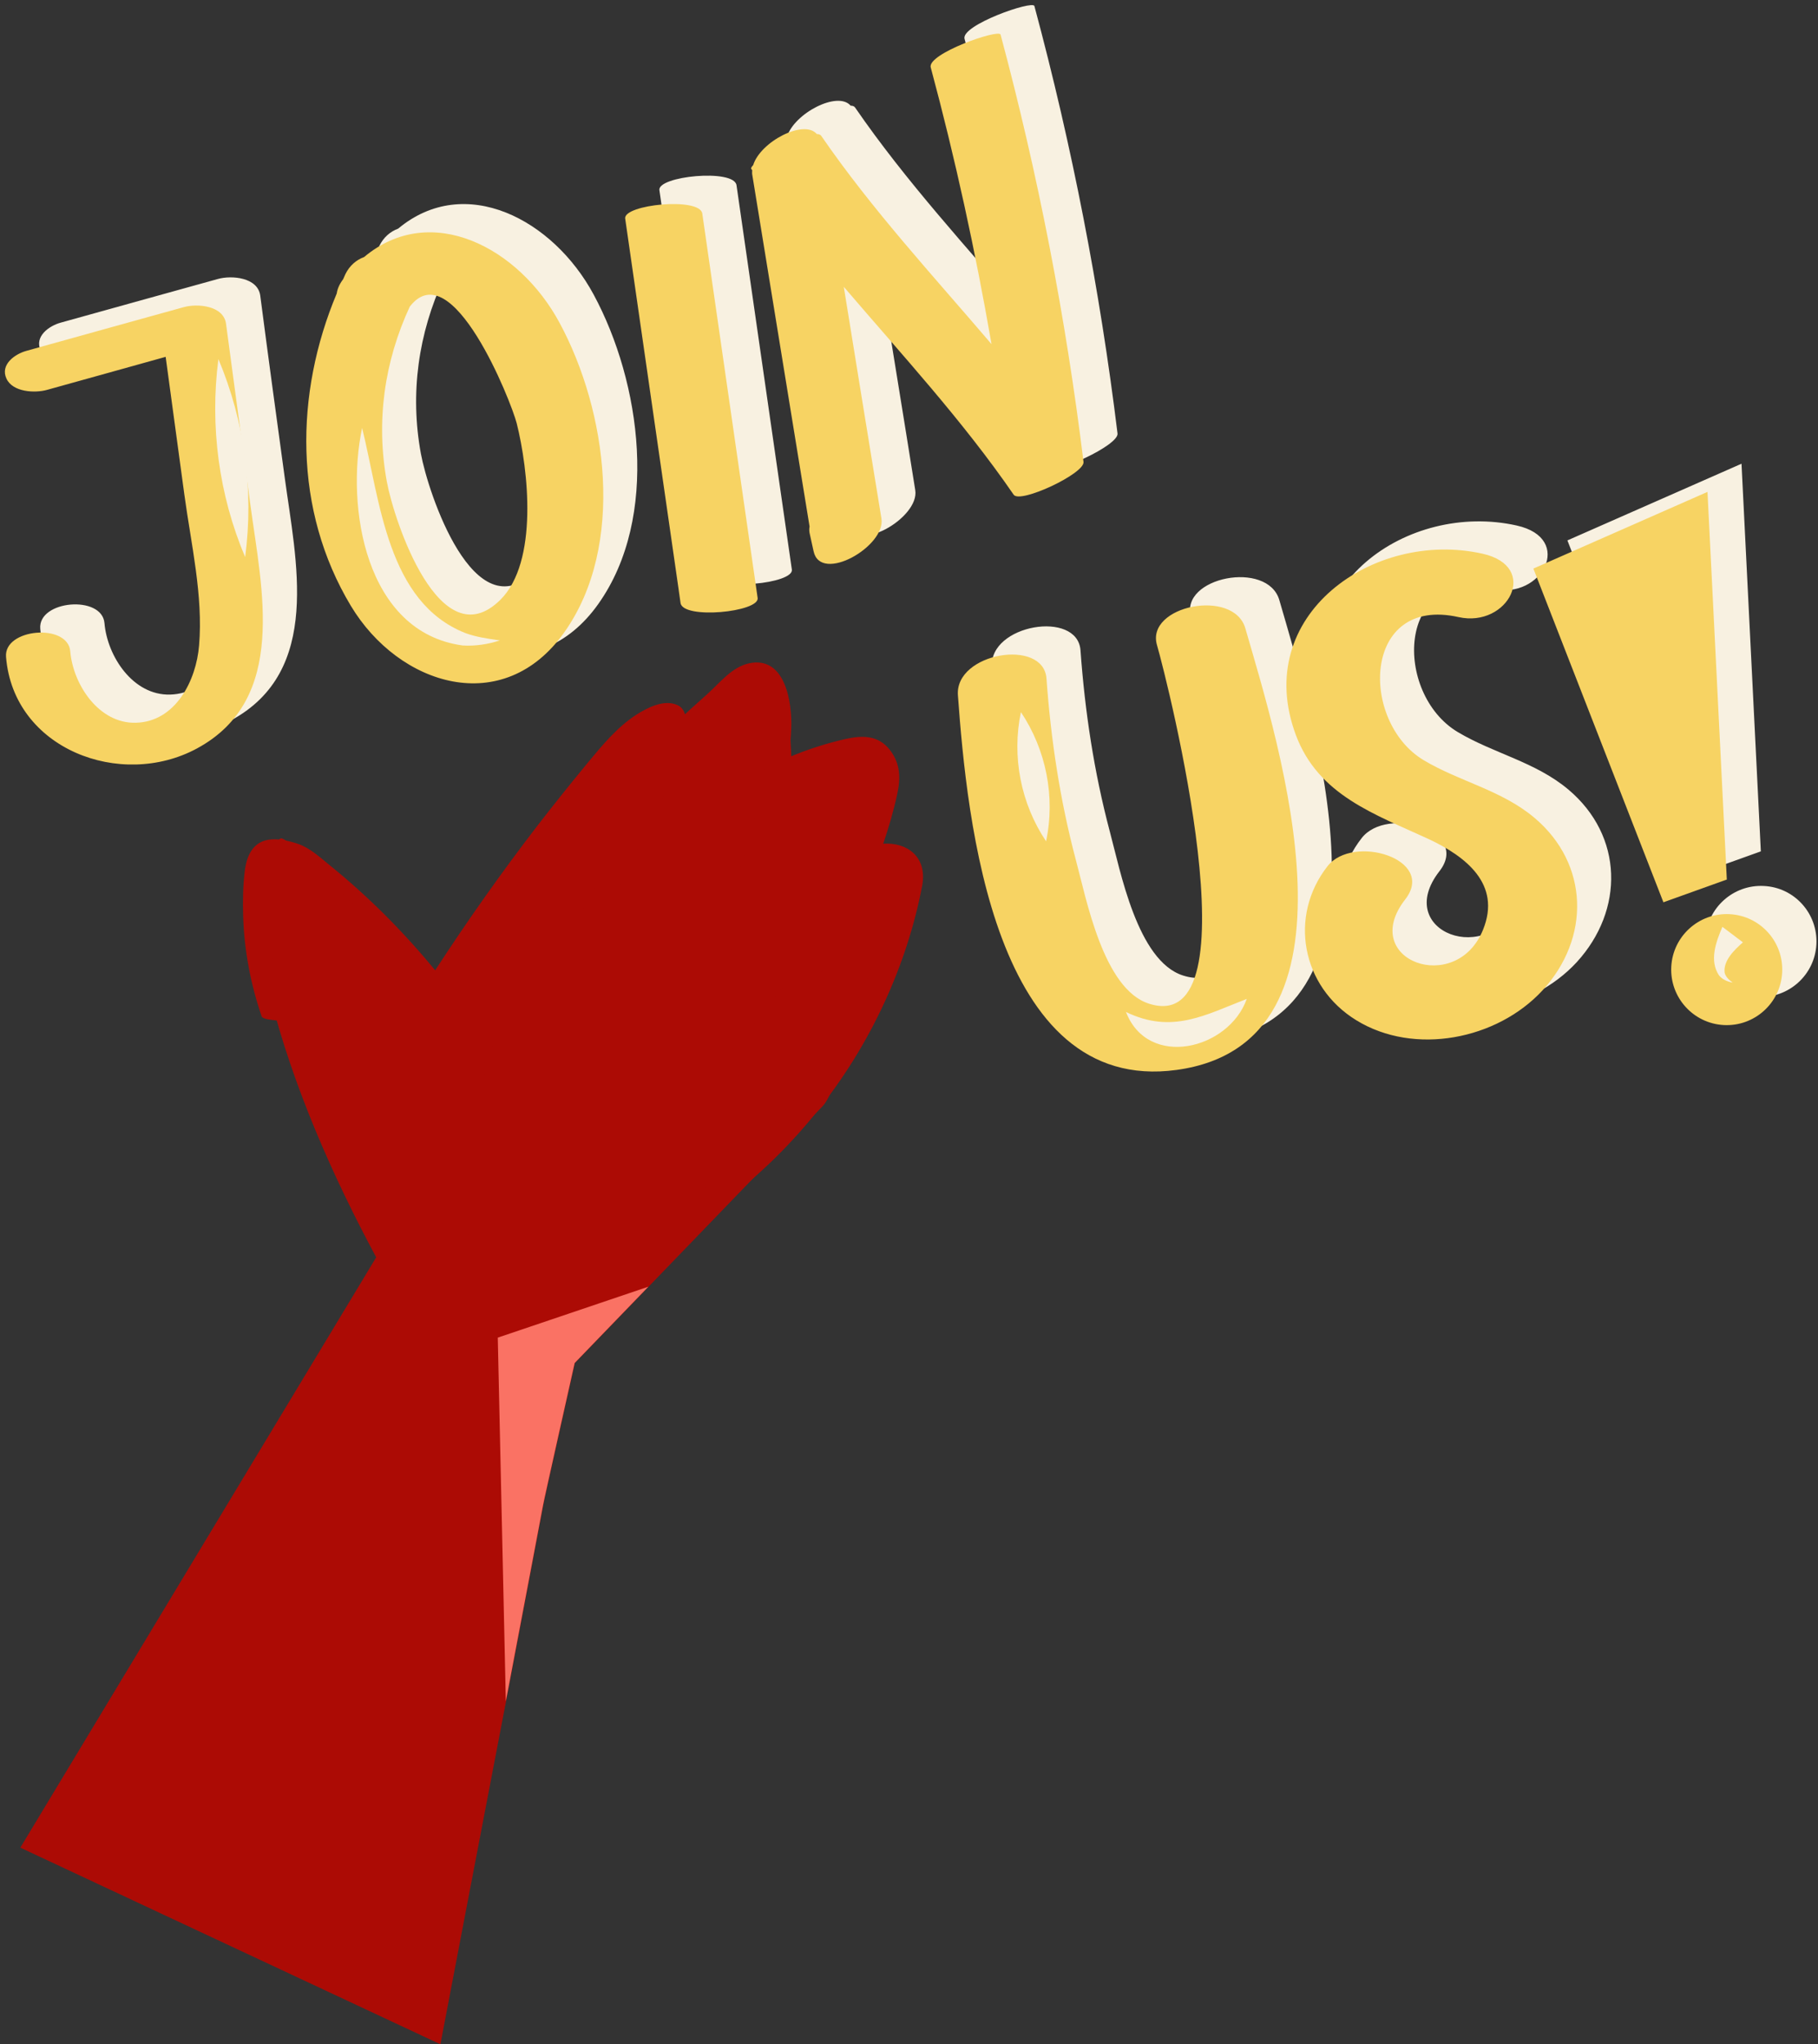
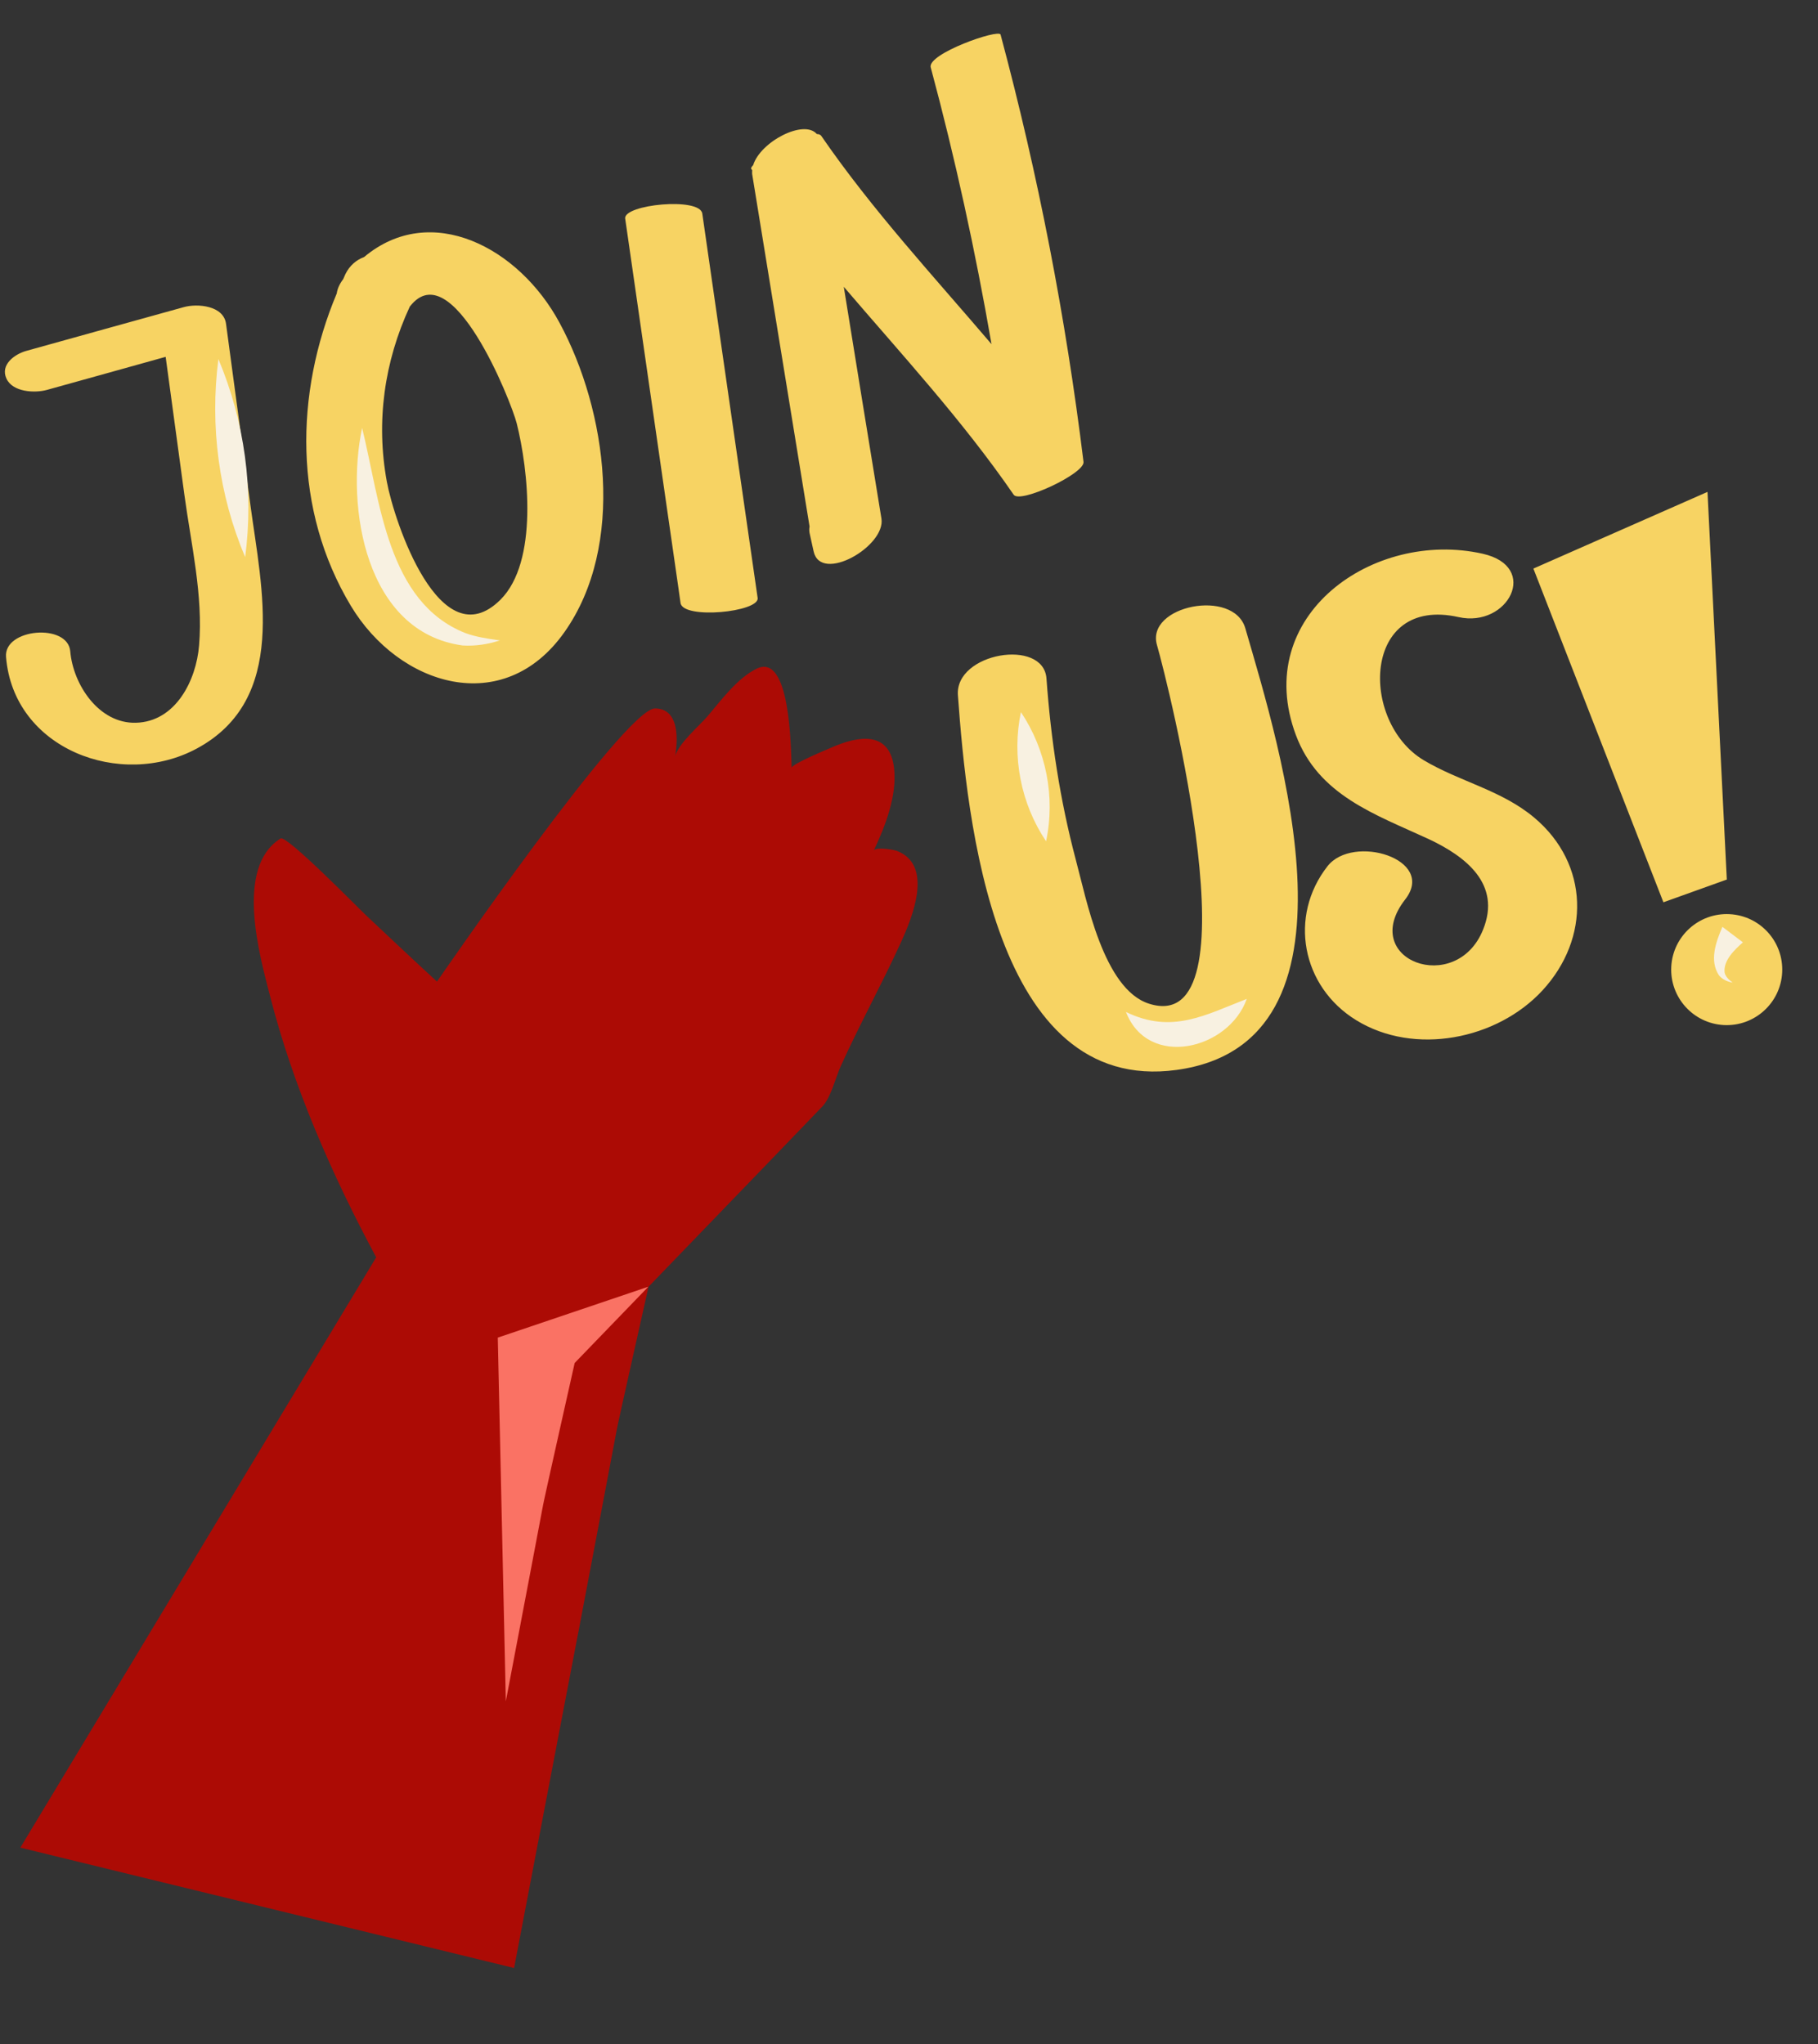
<svg xmlns="http://www.w3.org/2000/svg" fill="#000000" height="1015.7" preserveAspectRatio="xMidYMid meet" version="1" viewBox="-2.4 -2.6 903.2 1015.7" width="903.2" zoomAndPan="magnify">
  <rect x="-2.4" y="-2.6" width="903.2" height="1015.7" fill="#333333" stroke="none" />
  <g id="change1_1">
-     <path d="M445.2,465.6c-9.5,20.8-20.5,40.7-29.9,61.5c-2.5,5.5-4.9,15.6-9.1,20c0,0.1-50.2,52.1-86.4,89.6l-36.6,37.9 c0,0-15.7,69.9-15.7,70.6c0,0.3-8.5,44.7-18.5,97.5v0.1c-0.4,1.9-0.7,3.7-1.1,5.6c-14.5,75.5-31.5,164.7-31.5,164.7L7.7,915.4 l176.8-293.3c-21.9-40.8-41.2-84.7-52.7-129.7c-5.2-20.2-17.7-64.1,5.2-78.4c3-1.9,39.4,35.4,42.7,38.4c11.6,10.9,23.2,21.9,35,32.7 c0,0,93.2-135.7,108.3-135.7c14.3,0,10.4,21.6,10,23.8c1.5-6.2,12-15.2,16-19.8c6.7-7.9,15-19.2,24.6-23.8 c16.6-7.9,16.9,38.9,17.3,49.3c0-1.9,17.8-9.2,19.8-10.1c13.2-5.8,29-8.6,31.1,10.4c1.5,13.6-4.4,28.7-10.1,40.8 c1-2,9.9-0.4,11.3,0.1C461.6,427.1,450.9,453.1,445.2,465.6z" fill="#ac0b05" />
+     <path d="M445.2,465.6c-9.5,20.8-20.5,40.7-29.9,61.5c-2.5,5.5-4.9,15.6-9.1,20c0,0.1-50.2,52.1-86.4,89.6c0,0-15.7,69.9-15.7,70.6c0,0.3-8.5,44.7-18.5,97.5v0.1c-0.4,1.9-0.7,3.7-1.1,5.6c-14.5,75.5-31.5,164.7-31.5,164.7L7.7,915.4 l176.8-293.3c-21.9-40.8-41.2-84.7-52.7-129.7c-5.2-20.2-17.7-64.1,5.2-78.4c3-1.9,39.4,35.4,42.7,38.4c11.6,10.9,23.2,21.9,35,32.7 c0,0,93.2-135.7,108.3-135.7c14.3,0,10.4,21.6,10,23.8c1.5-6.2,12-15.2,16-19.8c6.7-7.9,15-19.2,24.6-23.8 c16.6-7.9,16.9,38.9,17.3,49.3c0-1.9,17.8-9.2,19.8-10.1c13.2-5.8,29-8.6,31.1,10.4c1.5,13.6-4.4,28.7-10.1,40.8 c1-2,9.9-0.4,11.3,0.1C461.6,427.1,450.9,453.1,445.2,465.6z" fill="#ac0b05" />
  </g>
  <g id="change2_1">
-     <path d="M250.7,522.7c1.1,17.6-0.2,35.4-3.9,52.6c-2.8,13.3-6.4,29.8-19.2,37.1c-2.7,1.6-6.4,1.2-8.9-0.9 c-1.9-1.6-3.2-5.1-0.4-6.7c11.5-6.6,14.2-22.9,16.6-34.8c3.2-16,4.2-32.3,3.3-48.6C237.8,514.9,250.4,516.8,250.7,522.7z M436.4,416.6c2.7-8,5.1-16.1,6.9-24.4c1.8-8,1.7-15.4-3.6-22.2c-5.8-7.4-13.7-7.3-22.2-5.4c-9.6,2.2-18.9,5.2-27.9,9 c0.5-4.8,0.9-9.6,1.1-14.4c0.5-12.6-2.9-36.2-21.1-32.2c-8.3,1.9-14,9.2-20,14.7c-3.9,3.6-7.9,7-11.7,10.6c-0.6-2-1.7-3.7-3.8-4.6 c-6.7-3-15,1.4-20.5,4.9c-9.6,6.3-16.8,15.1-24.1,23.9c-8.5,10.3-16.9,20.8-25.1,31.4c-17.8,23.2-34.7,47.1-50.6,71.6 c-15.7-19.1-33.2-36.7-52.5-52.3c-4.7-3.8-9.5-8.3-15.3-10.4c-5.1-1.8-12.8-3.6-18.1-1.3c-5.9,2.5-8,8.9-8.7,14.7 c-0.9,7.3-1,14.9-0.8,22.2c0.5,17.1,3.7,33.9,9.2,50c0.5,1.4,5,1.7,6.2,1.9c0.5,0.1,6.6,0.6,6.5,0.2c-5.4-15.9-8.5-32.4-9.1-49.2 c-0.3-8.1-0.4-16.6,0.9-24.6c0.6-3.6,1.6-7.1,4.1-9.9c0.3-0.4,2-1.8,3.3-2.7c0.8,0.5,1.6,1.1,2.3,1.7c25,18.8,47.3,41.5,66.5,66.2 c1.2,1.5,5.9,1.6,7.7,1.9c0.6,0.1,5.2,0.5,4.6-0.4c-0.5-0.6-1-1.2-1.4-1.8c1.9-0.4,3.6-1,4.3-2.1c25.4-39.6,53.2-78,83.9-113.7 c3.1-3.6,6.3-7.1,9.8-10.2c2.2-1.9,4.5-3.7,6.9-5.3c0.3-0.2,0.5-0.3,0.8-0.5c0.4,1.4,0.9,3,0.9,3.5c0.1,2.9-0.2,5.8-0.7,8.7 c0,0,0,0,0,0c-0.3,0.6-0.5,1.3-0.4,1.9c-3.2,15.4-12.2,29.6-19,43.6c-11.9,24.7-24,49.4-36.1,73.9c-1.6,3.2,10.7,3.3,12.4-0.2 c12.5-25.4,25-50.8,37.3-76.3c5.7-11.9,12.8-23.8,16.6-36.6c6.2-7.6,13.5-13.7,20.8-20.1c4.6-4.1,9.5-11.1,15.5-13.1 c11.5-3.9,5.2,37.9,4.5,43c-5.6,38.1-19.9,74.4-41.4,106.3c-4,5.9,5.9,13.9,10.2,7.6c22.2-32.8,36.9-70.6,42.7-109.8 c9-4.1,18.3-7.5,27.9-9.9c4.7-1.2,10-3.2,13.7,1c2.8,3.1,2.6,7.4,2,11.2c-3.1,16.9-9.2,33.6-16.3,49.2 c-14.4,31.9-34.9,60.7-58.9,86.2c-5.7,6,4.7,11.8,9.8,6.4c27.9-29.7,51.4-64.2,66.1-102.3c0.8,0,1.6-0.1,2.2-0.5 c4.5-2.7,9.3-4.7,9.8,2.5c0.2,3.6-1.6,8.5-2.5,12.1c-1.9,8.3-4.3,16.4-7.1,24.4c-5.4,15.5-12.3,30.5-20.5,44.7 c-16.7,28.9-39,54.3-65.4,74.7c-4.5,3.5,6.1,10.4,10.1,7.3c33.3-25.7,60.2-59.4,77.8-97.6c8.6-18.6,15.1-38.4,18.9-58.5 C458.3,422.8,447.9,415.8,436.4,416.6z" fill="#ac0b05" />
-   </g>
+     </g>
  <g id="change3_1">
    <path d="M319.7,636.7l-36.6,37.9c0,0-15.7,69.9-15.7,70.6c0,0.3-8.5,44.7-18.5,97.5l-4-180.7L319.7,636.7z" fill="#fa7264" />
  </g>
  <g id="change4_1">
-     <path d="M139,234.3c5.6,41.7,18.8,96.5-26.6,121c-37.8,20.4-91.1,0.3-94.8-45.5c-1.2-14.2,30.7-16.9,31.9-2.8 c1.4,16.5,14.2,36,32.6,35.5c19.8-0.5,30-21.1,31.4-38.4c2.1-24.7-4-50.5-7.3-74.9c-3.1-22.8-6.2-45.7-9.3-68.5 c-19.6,5.5-39.2,10.9-58.9,16.4c-6,1.7-17.1,1.2-20.2-5.6c-3.2-6.9,4.1-12.2,10-13.8c26-7.2,52-14.5,78.1-21.7 c6.8-1.9,19.8-0.8,21,8.3C130.8,174.3,134.9,204.3,139,234.3z M292.5,143.7c23.6,43.7,32.9,110.6,2.4,153.7 c-30.3,42.9-82.2,26.7-106.1-13.1c-28.6-47.6-27.9-105.4-7-155.2c0.3-2.2,1.3-4.6,3.2-7.1c0.4-0.8,0.7-1.7,1.1-2.5 c2.1-4.3,5.5-7.1,9.3-8.5C228.6,83.3,272.4,106.4,292.5,143.7z M271.2,193.7c-2.9-11.3-32.2-84.7-53-58.1c0,0-0.1,0.1-0.1,0.1 c-12.7,27.4-16.9,57.2-11.4,87.1c3.6,19.5,26.4,88.3,56.4,58.6C282.2,262.5,277.1,216.8,271.2,193.7z M325.2,91.9 c8.9,61.5,17.7,123.1,26.6,184.6c0,0,0,0.1,0,0.1c0.3,2.1,0.6,4.2,0.9,6.3c1.2,8.3,39.3,4.5,38.3-2.5c-9.2-63.7-18.3-127.4-27.5-191 C362.2,81.1,324.1,84.9,325.2,91.9z M433.7,125.8c28.9,33.8,59.1,66.5,84.4,103.3c3.1,4.6,35.4-10.5,34.7-16.3 C544,141,530.3,70.3,511.5,0.4c-0.8-3-36.6,9.5-34.7,16.3C489,62.2,499,108,507,154.3c-28.9-33.9-59.3-66.7-84.6-103.5 c-0.4-0.6-1.2-0.9-2.2-0.9c-6.4-7.5-28,3.8-31.6,15.4c-0.8,0.9-1.2,1.5-1,1.9c0.2,0.2,0.3,0.4,0.5,0.7c0,0.7-0.1,1.4,0,2 c9.5,58.3,19,116.7,28.5,175c-0.2,1.1-0.2,2.1,0,3.2c0.7,3,1.3,6.1,2,9.1c3.5,16.2,36-2.5,33.7-16.3 C446.2,202.5,439.9,164.2,433.7,125.8z M589.3,303.9c5.4,18.7,49.9,195.2-3.9,178.2c-22.8-7.2-31.2-52.2-36.5-71.8 c-7.8-29.5-12.3-59.4-14.5-89.8c-1.5-20.2-45.5-12.8-44,8.3c4.5,61.9,17.8,198.6,108.6,186.2c97.8-13.3,51.2-160.7,34.2-219.4 C627.4,275.5,583.6,284.2,589.3,303.9z M776.8,389.7c-16.4-13.8-37.1-17.9-55-28.6c-31.9-19.1-30.6-81.8,17.4-71.1 c24.6,5.5,40.7-25.1,11.9-31.5c-54.1-12.1-114.9,30.6-92.7,90.1c11.2,30,39.4,39.4,66,51.7c18.3,8.6,36.2,22.3,27,45 c-13.3,33.1-62.2,15.2-38.7-15c15.7-20.1-26-32.7-38.6-16.5c-19.4,24.8-12.9,59.8,14.3,76.5c28.9,17.8,70,9.6,92.5-14.8 C804.7,449.5,804.1,412.7,776.8,389.7z M862.8,227.8l-86.5,38.1l64.6,165.8l31.5-11.3L862.8,227.8z M873.9,437.6 c-15.2-0.8-28.2,10.9-29,26.1c-0.8,15.2,10.9,28.2,26.1,29c15.2,0.8,28.2-10.9,29-26.1C900.8,451.3,889.1,438.3,873.9,437.6z" fill="#f8f1e1" />
-   </g>
+     </g>
  <g id="change5_1">
    <path d="M122,248.3c5.6,41.7,18.8,96.5-26.6,121c-37.8,20.4-91.1,0.3-94.8-45.5c-1.2-14.2,30.7-16.9,31.9-2.8 c1.4,16.5,14.2,36,32.6,35.5c19.8-0.5,30-21.1,31.4-38.4c2.1-24.7-4-50.5-7.3-74.9c-3.1-22.8-6.2-45.7-9.3-68.5 c-19.6,5.5-39.2,10.9-58.9,16.4c-6,1.7-17.1,1.2-20.2-5.6c-3.2-6.9,4.1-12.2,10-13.8c26-7.2,52-14.5,78.1-21.7 c6.8-1.9,19.8-0.8,21,8.3C113.9,188.3,118,218.3,122,248.3z M275.6,157.8c23.6,43.7,32.9,110.6,2.4,153.7 c-30.3,42.9-82.2,26.7-106.1-13.1c-28.6-47.6-27.9-105.4-7-155.2c0.3-2.2,1.3-4.6,3.2-7.1c0.4-0.8,0.7-1.7,1.1-2.5 c2.1-4.3,5.5-7.1,9.3-8.5C211.7,97.3,255.5,120.4,275.6,157.8z M254.3,207.7c-2.9-11.3-32.2-84.7-53-58.1c0,0-0.1,0.1-0.1,0.1 c-12.7,27.4-16.9,57.2-11.4,87.1c3.6,19.5,26.4,88.3,56.4,58.6C265.2,276.5,260.1,230.8,254.3,207.7z M308.2,106 c8.9,61.5,17.7,123.1,26.6,184.6c0,0,0,0.1,0,0.1c0.3,2.1,0.6,4.2,0.9,6.3c1.2,8.3,39.3,4.5,38.3-2.5c-9.2-63.7-18.3-127.4-27.5-191 C345.3,95.2,307.2,99,308.2,106z M416.8,139.9c28.9,33.8,59.1,66.5,84.4,103.3c3.1,4.6,35.4-10.5,34.7-16.3 c-8.8-71.8-22.5-142.5-41.2-212.3c-0.8-3-36.6,9.5-34.7,16.3c12.2,45.4,22.2,91.3,30.2,137.5c-28.9-33.9-59.3-66.7-84.6-103.5 c-0.4-0.6-1.2-0.9-2.2-0.9c-6.4-7.5-28,3.8-31.6,15.4c-0.8,0.9-1.2,1.5-1,1.9c0.2,0.2,0.3,0.4,0.5,0.7c0,0.7-0.1,1.4,0,2 c9.5,58.3,19,116.7,28.5,175c-0.2,1.1-0.2,2.1,0,3.2c0.7,3,1.3,6.1,2,9.1c3.5,16.2,36-2.5,33.7-16.3 C429.2,216.5,423,178.2,416.8,139.9z M572.4,317.9c5.4,18.7,49.9,195.2-3.9,178.2c-22.8-7.2-31.2-52.2-36.5-71.8 c-7.8-29.5-12.3-59.4-14.5-89.8c-1.5-20.2-45.5-12.8-44,8.3c4.5,61.9,17.8,198.6,108.6,186.2c97.8-13.3,51.2-160.7,34.2-219.4 C610.5,289.5,566.7,298.3,572.4,317.9z M759.9,403.7c-16.4-13.8-37.1-17.9-55-28.6C673,356,674.3,293.3,722.2,304 c24.6,5.5,40.7-25.1,11.9-31.5c-54.1-12.1-114.9,30.6-92.7,90.1c11.2,30,39.4,39.4,66,51.7c18.3,8.6,36.2,22.3,27,45 c-13.3,33.1-62.2,15.2-38.7-15c15.7-20.1-26-32.7-38.6-16.5c-19.4,24.8-12.9,59.8,14.3,76.5c28.9,17.8,70,9.6,92.5-14.8 C787.8,463.6,787.2,426.7,759.9,403.7z M845.9,241.8l-86.5,38.1L824,445.7l31.5-11.3L845.9,241.8z M856.9,451.6 c-15.2-0.8-28.2,10.9-29,26.1c-0.8,15.2,10.9,28.2,26.1,29c15.2,0.8,28.2-10.9,29-26.1C883.8,465.3,872.1,452.4,856.9,451.6z" fill="#f7d363" />
  </g>
  <g id="change4_2">
    <path d="M228.7,311.9c5.3,2,11.1,2.8,17.2,3.7c-5.8,1.9-12.1,2.9-18.5,2.5c-48.2-6.6-58.2-68.6-49.9-108.1 C186.5,246.6,190,296.5,228.7,311.9z M119.4,274.2c4.4-33.3-0.3-67.5-13.3-98.4C101.8,209.1,106.3,243.3,119.4,274.2z M517.3,415.4 c4.7-22.1,0-45.5-12.5-64.2C500.2,373.2,504.7,396.6,517.3,415.4z M557,500.2c11,28.5,51.1,18.7,60-6.5 C596.4,501.7,579.8,511.3,557,500.2z M863.5,465.6c0,0-10.2-7.7-10.2-7.7c-3.2,7.5-6.6,16.7-1.7,24.1c1.9,2.3,4.5,3.2,6.8,3.6 c-2-1.4-3.6-3.1-4-5C853.7,474.6,859.4,469.2,863.5,465.6z" fill="#f8f1e1" />
  </g>
</svg>